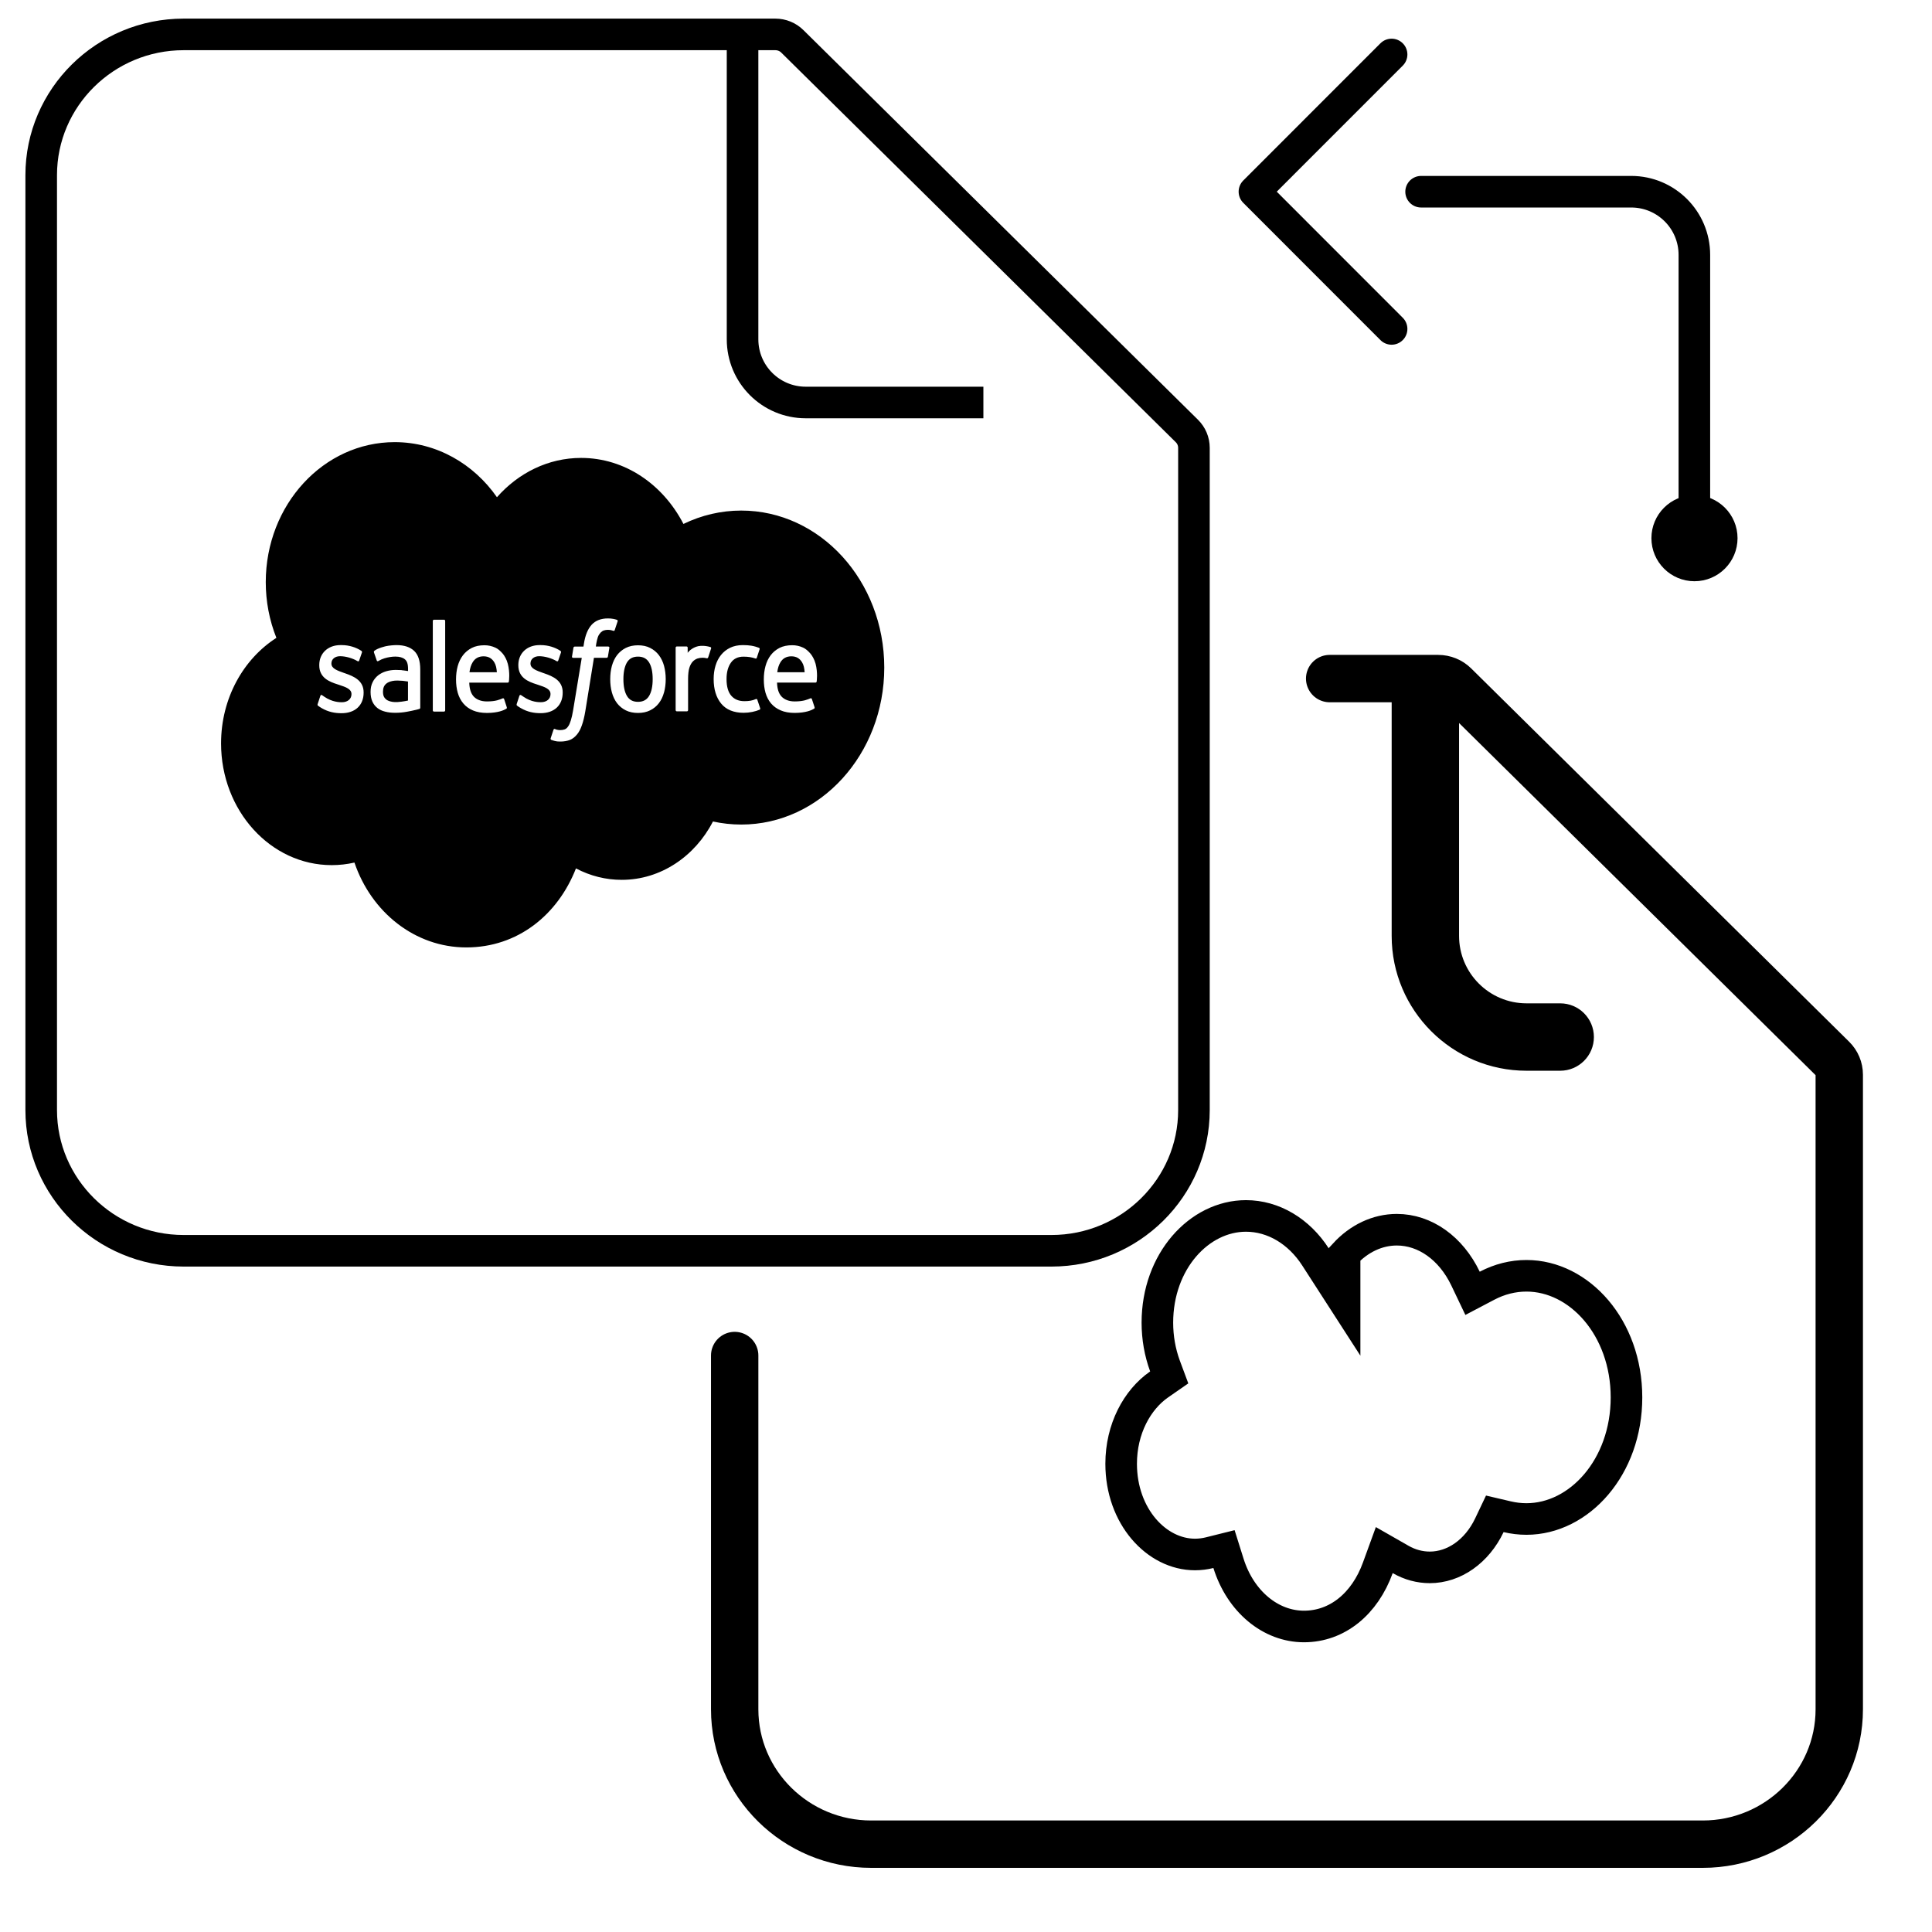
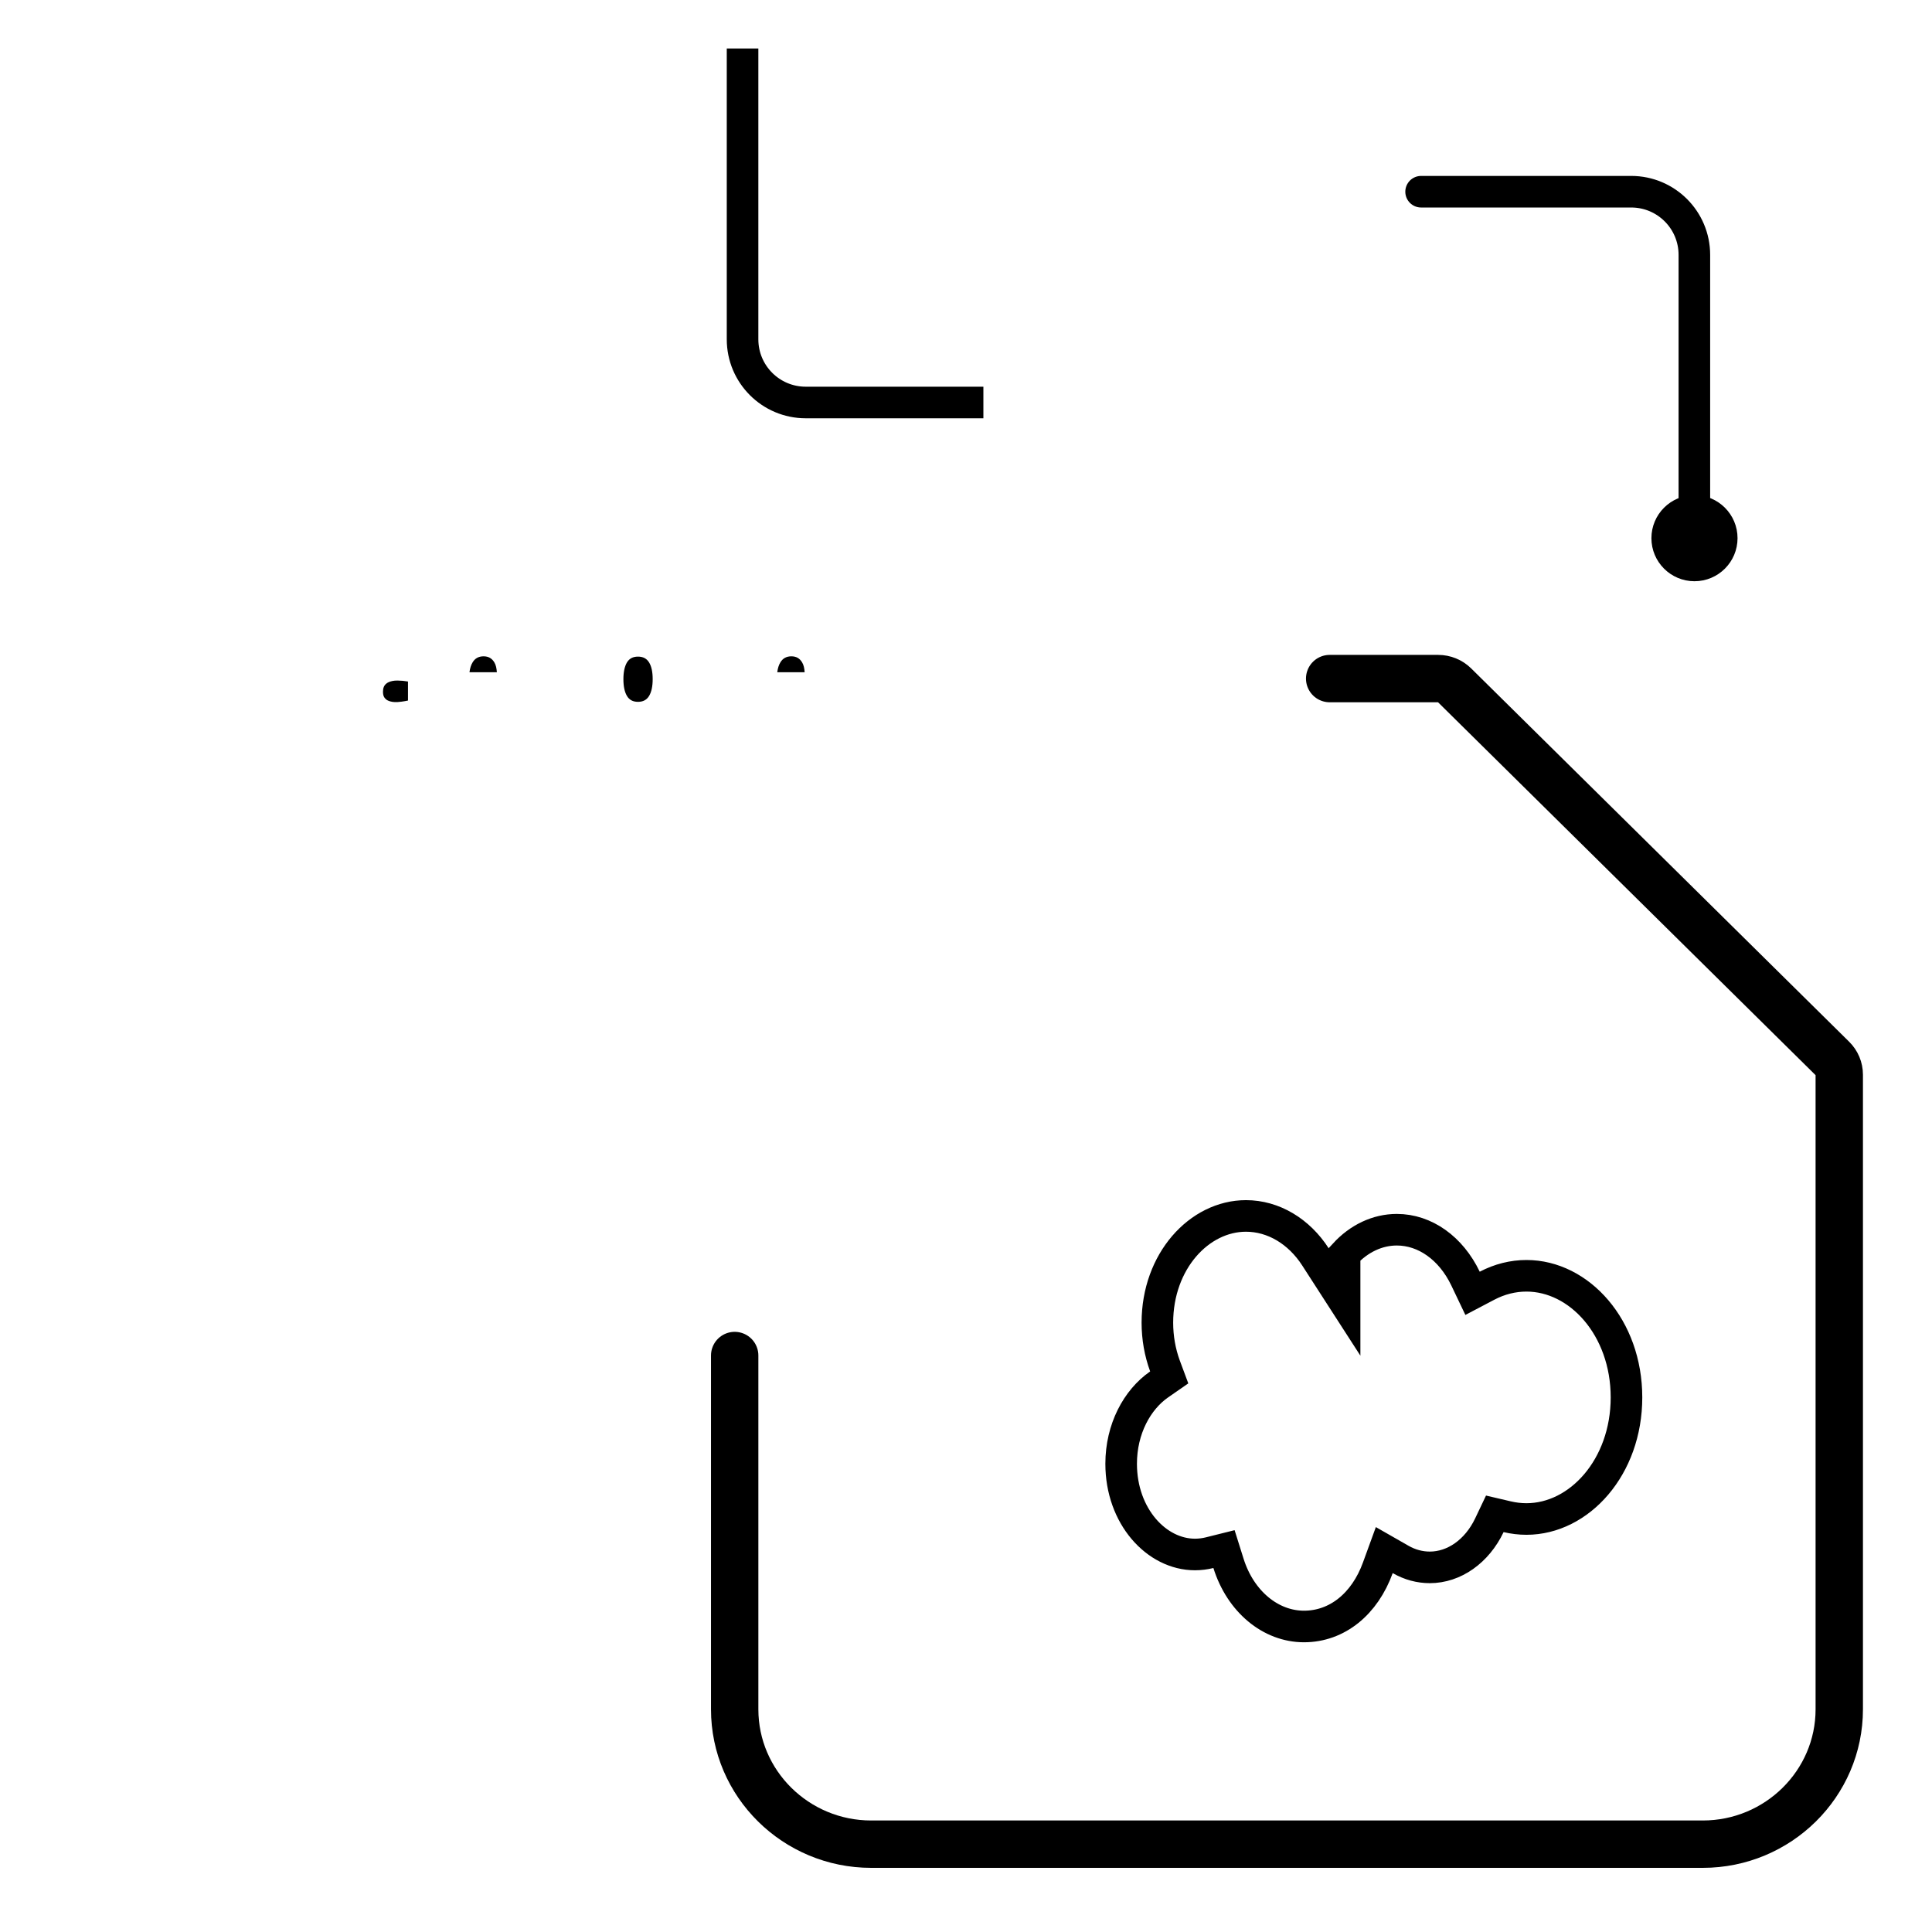
<svg xmlns="http://www.w3.org/2000/svg" width="52" height="52" viewBox="0 0 52 52" fill="none">
-   <path d="M41.993 27.005H41.086C40.085 27.005 39.271 26.191 39.271 25.191V18.841C39.271 18.341 38.866 17.934 38.364 17.934C37.863 17.934 37.457 18.341 37.457 18.841V25.191C37.457 27.192 39.084 28.819 41.086 28.819H41.993C42.494 28.819 42.9 28.413 42.9 27.912C42.9 27.411 42.494 27.005 41.993 27.005Z" fill="black" />
  <path d="M45.604 13.594V6.86C45.604 5.921 44.843 5.16 43.904 5.16H38.249" stroke="black" stroke-width="0.85" stroke-linecap="round" />
-   <path d="M37.455 1.466L33.763 5.159L37.455 8.853" stroke="black" stroke-width="0.85" stroke-linecap="round" stroke-linejoin="round" />
  <circle cx="45.607" cy="14.485" r="1.159" fill="black" />
-   <path d="M31.945 11.6C32.066 11.719 32.135 11.882 32.135 12.053V29.878C32.135 31.966 30.415 33.665 28.3 33.665H4.943C2.829 33.665 1.109 31.966 1.109 29.878V4.714C1.109 2.625 2.829 0.926 4.943 0.926H20.869C21.041 0.926 21.207 0.994 21.327 1.114L31.945 11.6Z" stroke="black" stroke-width="0.85" stroke-linecap="round" stroke-linejoin="round" />
  <path d="M35.788 18.264H38.708C38.874 18.264 39.032 18.329 39.148 18.443L49.322 28.492C49.438 28.606 49.504 28.762 49.504 28.926V46.006C49.504 48.008 47.856 49.636 45.83 49.636H23.448C21.422 49.636 19.774 48.008 19.774 46.006V36.484" stroke="black" stroke-width="1.275" stroke-linecap="round" stroke-linejoin="round" />
  <path d="M19.986 1.305V9.133C19.986 10.072 20.747 10.833 21.686 10.833H26.468" stroke="black" stroke-width="0.85" />
  <path d="M39.444 34.412L39.634 34.81L40.024 34.605C40.361 34.428 40.722 34.338 41.085 34.338C42.506 34.338 43.777 35.732 43.777 37.611C43.777 39.489 42.506 40.884 41.085 40.884C40.909 40.884 40.736 40.863 40.566 40.823L40.233 40.745L40.086 41.054C39.75 41.757 39.136 42.186 38.483 42.186L38.483 42.186C38.214 42.186 37.945 42.115 37.697 41.972L37.258 41.721L37.085 42.196C36.734 43.166 35.993 43.777 35.096 43.777C34.203 43.777 33.388 43.111 33.064 42.076L32.944 41.694L32.555 41.791C32.426 41.823 32.295 41.839 32.162 41.839C31.131 41.839 30.176 40.815 30.176 39.397C30.176 38.461 30.605 37.673 31.199 37.261L31.47 37.073L31.355 36.764C31.221 36.399 31.151 36.002 31.151 35.6C31.151 33.944 32.28 32.727 33.535 32.727C34.275 32.727 34.963 33.142 35.407 33.831L36.19 35.045V33.756C36.576 33.336 37.072 33.098 37.596 33.098C38.352 33.098 39.051 33.593 39.444 34.412Z" stroke="black" stroke-width="0.85" />
  <g clip-path="url(#clip0_9715_12240)">
    <path d="M17.172 17.673C17.035 17.673 16.939 17.724 16.875 17.829C16.812 17.936 16.779 18.087 16.779 18.28C16.779 18.473 16.811 18.625 16.875 18.732C16.939 18.839 17.036 18.89 17.172 18.89C17.308 18.89 17.405 18.838 17.47 18.732C17.535 18.624 17.567 18.472 17.567 18.279C17.567 18.086 17.535 17.935 17.47 17.829C17.405 17.724 17.308 17.673 17.172 17.673Z" fill="black" />
    <path d="M10.981 18.343C10.888 18.327 10.794 18.318 10.701 18.317C10.489 18.314 10.4 18.398 10.4 18.398C10.338 18.446 10.308 18.517 10.308 18.616C10.308 18.679 10.318 18.728 10.339 18.762C10.352 18.785 10.358 18.794 10.398 18.829C10.398 18.829 10.491 18.909 10.701 18.896C10.85 18.886 10.981 18.855 10.981 18.855V18.343L10.981 18.343Z" fill="black" />
    <path d="M13.015 17.665C12.88 17.665 12.783 17.722 12.72 17.828C12.678 17.897 12.65 17.986 12.636 18.093H13.373C13.366 17.99 13.348 17.898 13.305 17.828C13.241 17.722 13.151 17.665 13.015 17.665Z" fill="black" />
-     <path d="M19.95 13.742C19.414 13.742 18.884 13.864 18.395 14.102C17.844 13.038 16.821 12.325 15.64 12.325C14.755 12.325 13.953 12.729 13.377 13.381V13.385C12.748 12.482 11.745 11.9 10.623 11.9C8.708 11.9 7.153 13.585 7.153 15.669C7.153 16.184 7.25 16.695 7.439 17.168C6.549 17.739 5.95 18.795 5.95 20.009C5.95 21.815 7.281 23.285 8.928 23.285C9.134 23.285 9.339 23.262 9.54 23.216C9.993 24.551 11.167 25.5 12.551 25.5C13.935 25.5 15.014 24.622 15.502 23.373C15.887 23.577 16.309 23.682 16.736 23.681C17.785 23.681 18.707 23.046 19.189 22.111C19.437 22.164 19.69 22.193 19.95 22.193C22.075 22.193 23.8 20.301 23.8 17.967C23.8 15.633 22.075 13.742 19.95 13.742ZM9.787 18.642C9.787 18.984 9.559 19.196 9.193 19.196C9.014 19.196 8.842 19.165 8.659 19.06C8.625 19.039 8.591 19.019 8.558 18.993C8.554 18.987 8.539 18.981 8.55 18.949L8.622 18.73C8.633 18.692 8.659 18.704 8.67 18.712C8.69 18.724 8.705 18.737 8.73 18.753C8.943 18.899 9.14 18.901 9.202 18.901C9.361 18.901 9.46 18.809 9.46 18.685V18.679C9.46 18.545 9.307 18.493 9.132 18.435L9.093 18.422C8.852 18.347 8.593 18.238 8.593 17.906V17.899C8.593 17.583 8.827 17.363 9.162 17.363H9.199C9.396 17.363 9.586 17.425 9.724 17.516C9.736 17.524 9.749 17.54 9.742 17.561C9.735 17.581 9.674 17.759 9.667 17.779C9.654 17.817 9.618 17.792 9.618 17.792C9.498 17.72 9.311 17.662 9.153 17.662C9.012 17.662 8.92 17.744 8.92 17.856V17.862C8.92 17.992 9.076 18.048 9.258 18.112L9.29 18.123C9.53 18.205 9.787 18.32 9.787 18.635V18.642V18.642ZM11.288 19.081C11.288 19.081 11.25 19.093 11.215 19.101C11.129 19.122 11.042 19.14 10.955 19.156C10.853 19.175 10.747 19.185 10.641 19.185C10.535 19.185 10.448 19.175 10.367 19.154C10.285 19.134 10.214 19.101 10.156 19.055C10.098 19.009 10.052 18.949 10.021 18.879C9.99 18.808 9.974 18.722 9.974 18.622C9.974 18.522 9.992 18.436 10.029 18.362C10.065 18.288 10.117 18.225 10.179 18.176C10.241 18.128 10.314 18.091 10.395 18.067C10.475 18.044 10.561 18.031 10.649 18.031C10.714 18.031 10.769 18.033 10.811 18.036L10.812 18.039C10.812 18.039 10.894 18.047 10.983 18.061V18.014C10.983 17.864 10.954 17.792 10.897 17.745C10.84 17.697 10.753 17.672 10.642 17.672C10.642 17.672 10.39 17.669 10.191 17.787C10.182 17.792 10.174 17.796 10.174 17.796C10.174 17.796 10.149 17.805 10.14 17.777L10.066 17.563C10.055 17.532 10.075 17.518 10.075 17.518C10.169 17.439 10.394 17.391 10.394 17.391C10.469 17.375 10.594 17.363 10.672 17.363C10.878 17.363 11.038 17.415 11.147 17.519C11.256 17.622 11.311 17.79 11.311 18.016V19.044C11.311 19.044 11.314 19.074 11.288 19.081V19.081ZM11.982 19.118C11.982 19.136 11.97 19.152 11.953 19.152H11.678C11.661 19.152 11.649 19.136 11.649 19.118V16.715C11.649 16.696 11.662 16.68 11.678 16.68H11.953C11.97 16.68 11.982 16.695 11.982 16.715V19.118ZM13.697 18.343C13.694 18.373 13.667 18.373 13.667 18.373H12.63C12.636 18.543 12.674 18.664 12.75 18.747C12.825 18.827 12.944 18.879 13.104 18.879C13.35 18.88 13.455 18.826 13.53 18.796C13.53 18.796 13.558 18.785 13.569 18.816L13.636 19.022C13.65 19.057 13.639 19.069 13.628 19.076C13.564 19.115 13.406 19.188 13.107 19.189C12.961 19.189 12.835 19.166 12.731 19.122C12.626 19.078 12.539 19.015 12.471 18.934C12.403 18.854 12.353 18.758 12.321 18.648C12.29 18.539 12.274 18.418 12.274 18.288C12.274 18.159 12.289 18.04 12.319 17.929C12.35 17.817 12.397 17.72 12.46 17.637C12.523 17.554 12.603 17.488 12.698 17.439C12.793 17.39 12.91 17.367 13.04 17.367C13.141 17.367 13.242 17.389 13.336 17.433C13.401 17.462 13.466 17.517 13.533 17.595C13.575 17.645 13.639 17.752 13.665 17.859H13.666C13.732 18.112 13.698 18.331 13.697 18.343ZM14.551 19.195C14.372 19.195 14.2 19.164 14.018 19.059C13.983 19.038 13.949 19.019 13.916 18.992C13.912 18.986 13.897 18.98 13.908 18.948H13.907L13.979 18.729C13.99 18.693 14.021 18.706 14.027 18.711C14.047 18.724 14.062 18.736 14.088 18.752C14.3 18.899 14.498 18.9 14.559 18.9C14.718 18.9 14.817 18.808 14.817 18.685V18.678C14.817 18.544 14.665 18.492 14.489 18.434L14.45 18.421C14.209 18.346 13.951 18.238 13.951 17.905V17.899C13.951 17.583 14.185 17.363 14.52 17.363H14.557C14.753 17.363 14.944 17.425 15.081 17.516C15.094 17.524 15.106 17.54 15.099 17.561C15.093 17.581 15.032 17.759 15.025 17.779C15.012 17.817 14.976 17.792 14.976 17.792C14.856 17.72 14.669 17.662 14.511 17.662C14.37 17.662 14.278 17.744 14.278 17.856V17.862C14.278 17.992 14.435 18.048 14.616 18.112L14.648 18.123C14.889 18.205 15.145 18.32 15.145 18.635V18.642C15.145 18.983 14.917 19.195 14.551 19.195ZM16.362 17.672C16.357 17.707 16.328 17.705 16.328 17.705H15.986L15.754 19.141C15.729 19.289 15.699 19.416 15.662 19.519C15.626 19.622 15.588 19.698 15.528 19.771C15.472 19.838 15.409 19.888 15.337 19.916C15.265 19.944 15.178 19.959 15.083 19.959C15.038 19.959 14.99 19.958 14.932 19.943C14.89 19.932 14.868 19.924 14.837 19.913C14.824 19.908 14.814 19.89 14.822 19.868C14.829 19.845 14.89 19.663 14.898 19.639C14.909 19.61 14.936 19.621 14.936 19.621C14.954 19.63 14.967 19.635 14.992 19.641C15.016 19.647 15.049 19.651 15.075 19.651C15.12 19.651 15.161 19.645 15.197 19.632C15.24 19.616 15.265 19.589 15.291 19.552C15.319 19.515 15.341 19.462 15.363 19.393C15.386 19.322 15.407 19.229 15.426 19.115L15.658 17.706H15.429C15.402 17.706 15.393 17.692 15.396 17.669L15.434 17.435C15.44 17.401 15.469 17.403 15.469 17.403H15.704L15.716 17.326C15.751 17.1 15.821 16.929 15.924 16.816C16.028 16.702 16.175 16.645 16.362 16.645C16.41 16.645 16.457 16.648 16.503 16.657C16.538 16.663 16.572 16.672 16.605 16.683C16.612 16.686 16.632 16.697 16.624 16.722L16.545 16.959C16.538 16.976 16.534 16.987 16.5 16.976C16.492 16.973 16.479 16.969 16.447 16.961C16.423 16.956 16.393 16.952 16.362 16.952C16.324 16.952 16.287 16.957 16.251 16.969C16.218 16.981 16.189 17.001 16.164 17.028C16.139 17.056 16.108 17.097 16.091 17.148C16.053 17.267 16.038 17.393 16.037 17.402H16.368C16.395 17.402 16.404 17.415 16.401 17.438L16.362 17.672ZM17.872 18.637C17.842 18.748 17.796 18.845 17.733 18.927C17.671 19.008 17.592 19.073 17.498 19.119C17.405 19.166 17.295 19.189 17.171 19.189C17.047 19.189 16.937 19.166 16.843 19.119C16.75 19.073 16.671 19.008 16.608 18.927C16.546 18.845 16.5 18.748 16.469 18.637C16.439 18.527 16.424 18.408 16.424 18.28C16.424 18.152 16.439 18.032 16.469 17.922C16.5 17.812 16.546 17.715 16.608 17.633C16.671 17.552 16.75 17.486 16.843 17.439C16.937 17.392 17.047 17.368 17.171 17.368C17.296 17.368 17.406 17.391 17.499 17.439C17.593 17.486 17.672 17.552 17.734 17.633C17.796 17.715 17.843 17.812 17.873 17.922C17.902 18.032 17.918 18.153 17.918 18.28C17.918 18.407 17.902 18.527 17.873 18.637H17.872ZM19.14 17.456V17.451C19.131 17.482 19.081 17.636 19.063 17.687C19.056 17.707 19.045 17.72 19.025 17.718C19.025 17.718 18.965 17.703 18.911 17.703C18.864 17.703 18.817 17.71 18.772 17.724C18.724 17.741 18.68 17.77 18.644 17.808C18.607 17.848 18.576 17.904 18.554 17.974C18.531 18.044 18.52 18.156 18.52 18.269V19.111C18.52 19.13 18.506 19.146 18.488 19.146H18.217C18.2 19.146 18.185 19.131 18.185 19.111V17.434C18.185 17.415 18.198 17.4 18.215 17.4H18.48C18.497 17.4 18.509 17.415 18.509 17.434V17.571C18.549 17.512 18.619 17.462 18.684 17.43C18.749 17.399 18.821 17.375 18.951 17.384C19.018 17.388 19.106 17.409 19.124 17.416H19.124C19.139 17.423 19.145 17.441 19.139 17.457L19.14 17.456ZM20.447 19.101C20.332 19.151 20.171 19.185 20.015 19.185C19.75 19.185 19.546 19.102 19.411 18.938C19.276 18.774 19.208 18.551 19.208 18.276C19.208 18.148 19.225 18.027 19.258 17.917C19.291 17.807 19.341 17.709 19.407 17.628C19.472 17.547 19.555 17.481 19.652 17.434C19.75 17.387 19.864 17.363 19.993 17.363C20.079 17.363 20.156 17.368 20.222 17.379C20.293 17.39 20.387 17.418 20.426 17.435C20.434 17.438 20.453 17.449 20.445 17.475C20.417 17.563 20.397 17.621 20.37 17.702C20.359 17.736 20.335 17.724 20.335 17.724C20.234 17.69 20.137 17.674 20.011 17.674C19.86 17.674 19.746 17.73 19.672 17.837C19.597 17.945 19.555 18.086 19.555 18.275C19.554 18.482 19.601 18.635 19.686 18.73C19.77 18.825 19.888 18.872 20.035 18.872C20.095 18.872 20.152 18.868 20.203 18.859C20.253 18.851 20.3 18.834 20.345 18.815C20.345 18.815 20.374 18.803 20.384 18.835L20.46 19.061C20.47 19.089 20.447 19.1 20.447 19.1V19.101ZM21.981 18.343C21.978 18.372 21.951 18.372 21.951 18.372H20.914C20.92 18.543 20.958 18.663 21.034 18.746C21.109 18.827 21.228 18.879 21.389 18.879C21.635 18.879 21.739 18.825 21.814 18.795C21.814 18.795 21.843 18.784 21.852 18.815L21.92 19.021C21.934 19.056 21.922 19.069 21.911 19.075C21.847 19.114 21.69 19.187 21.391 19.188C21.246 19.188 21.119 19.166 21.015 19.121C20.91 19.077 20.823 19.014 20.754 18.934C20.686 18.854 20.636 18.757 20.604 18.647C20.573 18.538 20.558 18.418 20.558 18.288C20.558 18.158 20.573 18.039 20.603 17.929C20.633 17.817 20.68 17.719 20.743 17.636C20.806 17.553 20.886 17.487 20.981 17.438C21.076 17.39 21.194 17.366 21.323 17.366C21.425 17.366 21.526 17.388 21.619 17.432C21.684 17.462 21.749 17.517 21.816 17.595C21.858 17.644 21.922 17.752 21.949 17.858H21.95C22.016 18.111 21.982 18.331 21.981 18.343Z" fill="black" />
    <path d="M21.299 17.665C21.164 17.665 21.067 17.722 21.004 17.828C20.961 17.897 20.934 17.986 20.92 18.093H21.657C21.65 17.99 21.632 17.898 21.589 17.828C21.525 17.722 21.435 17.665 21.299 17.665Z" fill="black" />
  </g>
  <defs>
    <clipPath id="clip0_9715_12240">
      <rect width="17.85" height="13.6" fill="white" transform="translate(5.95 11.9)" />
    </clipPath>
  </defs>
</svg>